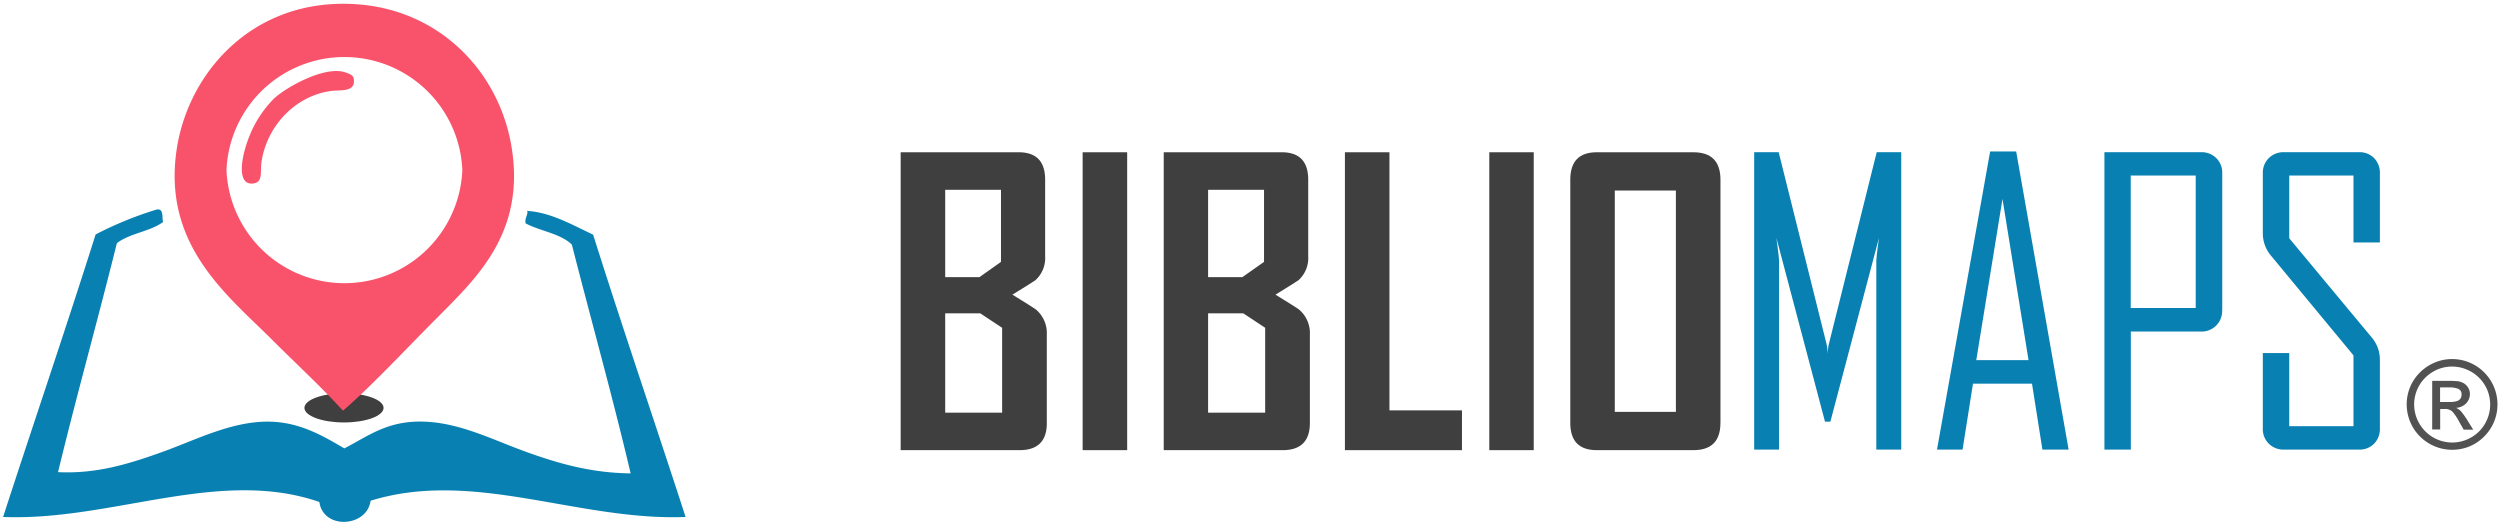
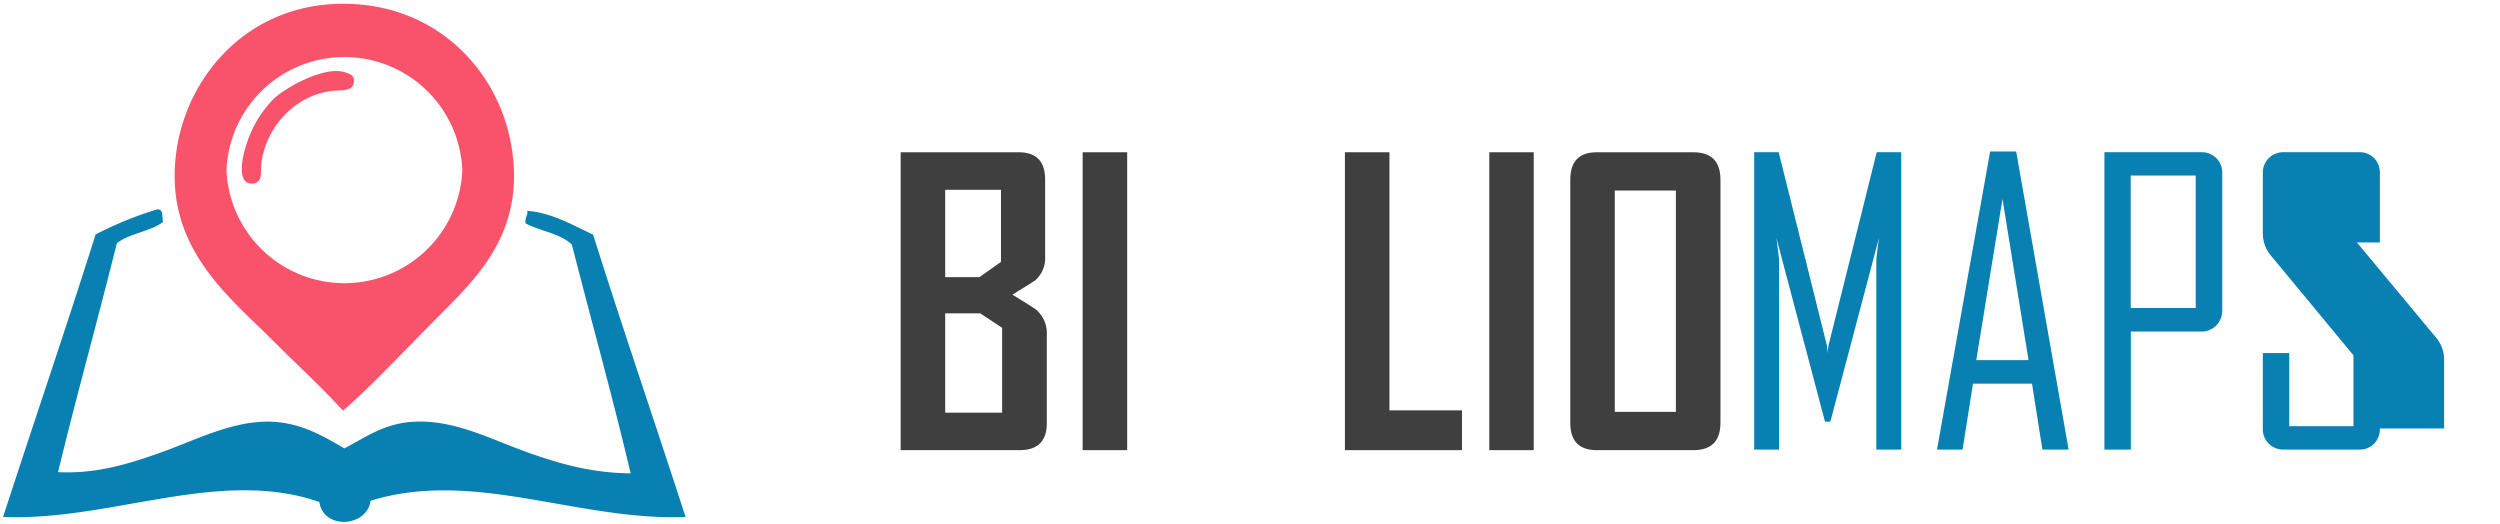
<svg xmlns="http://www.w3.org/2000/svg" id="4f43f1f7-596b-4a65-8828-0aa2e97acbcc" data-name="Слой 1" viewBox="0 0 720.14 150.87">
  <defs>
    <style>.\31 65db0c8-0765-48b8-a928-1a0aeb6b542b{fill:#3f3f3f;}.f618759c-166e-4be5-aa37-c6a7ae5e914a{fill:#0881b2;}.\39 a159203-9fd5-4c13-8e59-9f61661b04a0{fill:#f9536b;}.\33 e26c7b8-f2fe-4d0f-8f39-070317d41546{opacity:0.9;}</style>
  </defs>
  <title>bibliomaps-horizontal</title>
-   <ellipse class="165db0c8-0765-48b8-a928-1a0aeb6b542b" cx="99.09" cy="117.49" rx="11.4" ry="4.2" />
  <path class="f618759c-166e-4be5-aa37-c6a7ae5e914a" d="M197.49,148.92c-31,1.19-61.08-13.86-90.74-4.68-1,7.62-13.6,8.47-14.76.36-28.84-10-59.83,5.55-91.1,4.32,8.82-27.19,18-54,26.65-81.38a103.84,103.84,0,0,1,17.64-7.2c2.07-.27,1.4,2.2,1.8,3.6-3.7,2.78-9.7,3.26-13.32,6.12C28.17,92.18,22.11,113.73,16.72,136c11.11,0.56,20.57-2.42,29.89-5.76,8.95-3.21,17.84-7.75,27.37-8.64,10.61-1,18,3.34,25.21,7.56,7.45-3.84,13.22-8.68,25.21-7.56,9.53,0.89,18.45,5.44,27.37,8.64,9.38,3.37,18.71,6,29.89,6.12-5.27-22.34-11.32-43.89-16.93-65.89-3.27-3.22-9.09-3.87-13.32-6.12-0.38-1.48,1-3.06.36-3.6,6.84,0.36,13.35,4.18,19.08,6.84C179.48,94.92,188.67,121.73,197.49,148.92Z" />
  <path class="9a159203-9fd5-4c13-8e59-9f61661b04a0" d="M71.71,39.55c-2.16,5.49-3.54,13.29.72,13.33,3.51,0,2.48-3.32,2.88-6.12,1.5-10.34,9.56-19,19.81-20.52,2.82-.43,6.86.38,6.84-2.88,0-1.41-.45-1.82-2.52-2.52-5.88-2-17.14,4.36-20.52,7.56A32.2,32.2,0,0,0,71.71,39.55Z" />
  <path class="9a159203-9fd5-4c13-8e59-9f61661b04a0" d="M147.41,42.66c3.81,24-9.66,37-20.88,48.26-9.88,9.88-19.33,20.15-27.73,27.37-6.43-7-13.56-13.56-20.53-20.53C65.58,85.07,46.72,70.66,50.9,43,54.35,20.2,73.67-1,103.11,1.25,126.92,3.06,143.94,20.82,147.41,42.66ZM133.18,49a34,34,0,0,0-67.94,0A34,34,0,0,0,133.18,49Z" />
  <path class="165db0c8-0765-48b8-a928-1a0aeb6b542b" d="M301.55,121.83q0,7.84-7.84,7.84H259.44V43.86h34q7.62,0,7.62,7.9v22.1a8.58,8.58,0,0,1-2.74,6.8q-0.38.33-6.69,4.22,6.52,4,6.91,4.39a8.89,8.89,0,0,1,3,7.07v25.5ZM288.34,75.44V54.67H272.27V79.83h9.87Zm0.33,43.42V94.42l-6.31-4.17H272.27v28.62h16.39Z" />
  <path class="165db0c8-0765-48b8-a928-1a0aeb6b542b" d="M324.69,129.67H311.86V43.86h12.83v85.8Z" />
-   <path class="165db0c8-0765-48b8-a928-1a0aeb6b542b" d="M377.32,121.83q0,7.84-7.84,7.84H335.22V43.86h34q7.62,0,7.62,7.9v22.1a8.58,8.58,0,0,1-2.74,6.8q-0.38.33-6.69,4.22,6.52,4,6.91,4.39a8.89,8.89,0,0,1,3,7.07v25.5ZM364.11,75.44V54.67H348V79.83h9.87Zm0.33,43.42V94.42l-6.31-4.17H348v28.62h16.39Z" />
  <path class="165db0c8-0765-48b8-a928-1a0aeb6b542b" d="M421.13,129.67H387.41V43.86h12.83v74.35h20.89v11.46Z" />
  <path class="165db0c8-0765-48b8-a928-1a0aeb6b542b" d="M441.8,129.67H429V43.86H441.8v85.8Z" />
  <path class="165db0c8-0765-48b8-a928-1a0aeb6b542b" d="M495.58,121.83q0,7.84-7.79,7.84H459.95q-7.62,0-7.62-7.84V51.76q0-7.9,7.62-7.9H487.8q7.78,0,7.79,7.9v70.07Zm-12.83-3.18V54.88h-17.6v63.76h17.6Z" />
  <path class="f618759c-166e-4be5-aa37-c6a7ae5e914a" d="M547.65,129.51h-7.17V75.26q0-1.15.77-6.73l-14,52.93H525.7l-14-52.93q0.77,5.64.77,6.73v54.25h-7.17V43.84h7.06l13.9,55.72a19.8,19.8,0,0,1,.22,2.46,20.54,20.54,0,0,1,.22-2.46l13.9-55.72h7.06v85.66Z" />
  <path class="f618759c-166e-4be5-aa37-c6a7ae5e914a" d="M595.88,129.51h-7.55l-3-19h-17l-3,19h-7.33v-0.22l15.27-85.66h7.5Zm-11.55-25.78-7.5-46.42-7.55,46.42h15.05Z" />
  <path class="f618759c-166e-4be5-aa37-c6a7ae5e914a" d="M640.1,89.38A5.9,5.9,0,0,1,634,95.51h-20.2v34h-7.61V43.84H634a6,6,0,0,1,4.41,1.7,5.88,5.88,0,0,1,1.72,4.38V89.38Zm-7.61-.66V50.57H613.77V88.73H632.5Z" />
-   <path class="f618759c-166e-4be5-aa37-c6a7ae5e914a" d="M685.54,123.43a6,6,0,0,1-1.67,4.38,5.83,5.83,0,0,1-4.35,1.7H657.95a6,6,0,0,1-4.41-1.7,5.87,5.87,0,0,1-1.72-4.38V101.7h7.61v21.07h18.5V102.36L654.28,73.78a9.94,9.94,0,0,1-2.46-6.51V49.92a5.88,5.88,0,0,1,1.72-4.38,6,6,0,0,1,4.41-1.7h21.57a5.84,5.84,0,0,1,4.35,1.7,6,6,0,0,1,1.67,4.38V69.84h-7.61V50.57h-18.5V68.64l23.76,28.57a9.79,9.79,0,0,1,2.35,6.4v19.81Z" />
+   <path class="f618759c-166e-4be5-aa37-c6a7ae5e914a" d="M685.54,123.43a6,6,0,0,1-1.67,4.38,5.83,5.83,0,0,1-4.35,1.7H657.95a6,6,0,0,1-4.41-1.7,5.87,5.87,0,0,1-1.72-4.38V101.7h7.61v21.07h18.5V102.36L654.28,73.78a9.94,9.94,0,0,1-2.46-6.51V49.92a5.88,5.88,0,0,1,1.72-4.38,6,6,0,0,1,4.41-1.7h21.57a5.84,5.84,0,0,1,4.35,1.7,6,6,0,0,1,1.67,4.38V69.84h-7.61V50.57V68.64l23.76,28.57a9.79,9.79,0,0,1,2.35,6.4v19.81Z" />
  <g class="3e26c7b8-f2fe-4d0f-8f39-070317d41546">
-     <path class="165db0c8-0765-48b8-a928-1a0aeb6b542b" d="M706.36,103.43a13.08,13.08,0,0,1,12.07,18.06,13.25,13.25,0,0,1-7,7.07,13.17,13.17,0,0,1-11.62-.75,13.15,13.15,0,0,1-4.78-4.75,13.16,13.16,0,0,1-.76-11.63,13,13,0,0,1,2.84-4.17,13.26,13.26,0,0,1,4.22-2.82A12.83,12.83,0,0,1,706.36,103.43Zm0,2.16a10.69,10.69,0,0,0-5.46,1.46,11,11,0,0,0-4,3.95,10.9,10.9,0,0,0,0,11,11,11,0,0,0,4,4,10.94,10.94,0,0,0,10.95,0,10.86,10.86,0,0,0,4-4,11,11,0,0,0,.62-9.69,11,11,0,0,0-5.83-5.83A10.69,10.69,0,0,0,706.36,105.6Zm-3.48,18.12h-2.27v-14h4.83q1.45,0,2.34.09a4.43,4.43,0,0,1,1.49.38,3.66,3.66,0,0,1,1.59,1.33,3.33,3.33,0,0,1,.61,1.89,3.88,3.88,0,0,1-1.09,2.8,4.4,4.4,0,0,1-2.91,1.29,3.91,3.91,0,0,1,1.54,1.11,22.06,22.06,0,0,1,1.71,2.42l1.7,2.74h-2.75l-1.25-2.2a14.66,14.66,0,0,0-2-3,3,3,0,0,0-2.16-.75h-1.35v6Zm0-12.12v4.21h2.77a7.36,7.36,0,0,0,1.86-.2,2.17,2.17,0,0,0,1.15-.67,1.87,1.87,0,0,0,.4-1.24,1.64,1.64,0,0,0-1-1.71,7.15,7.15,0,0,0-2.63-.39h-2.6Z" />
-   </g>
+     </g>
</svg>